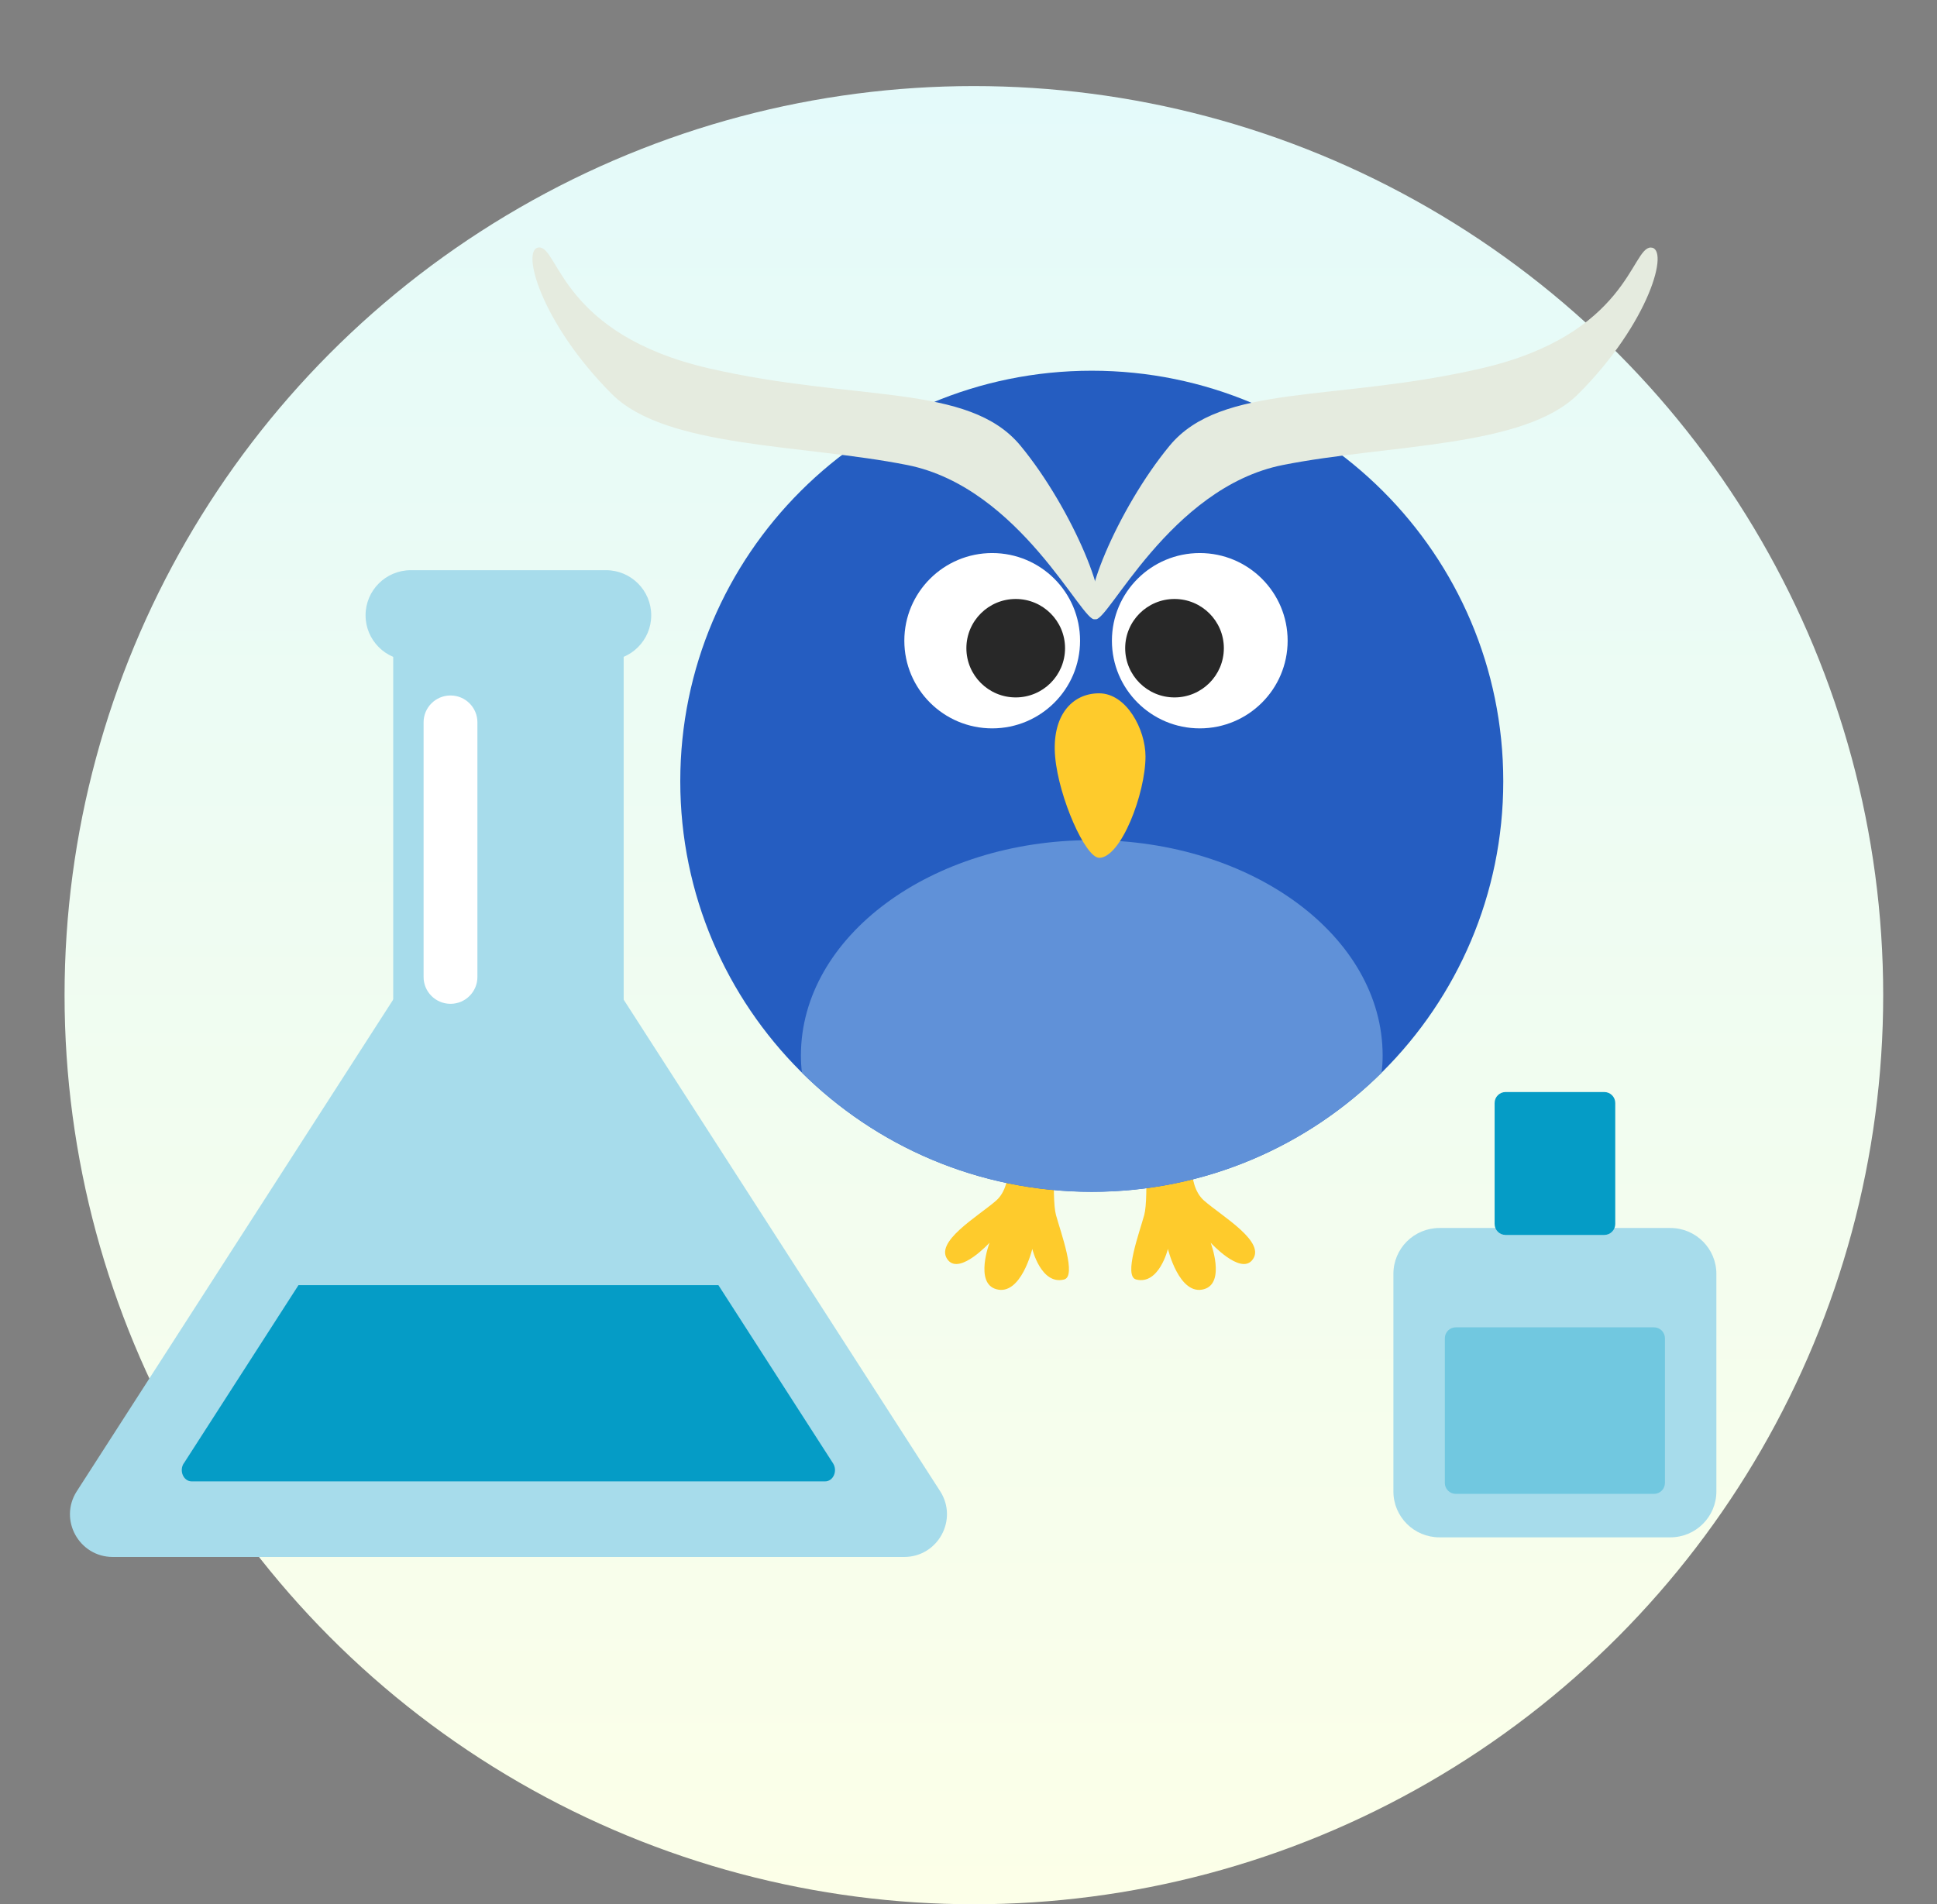
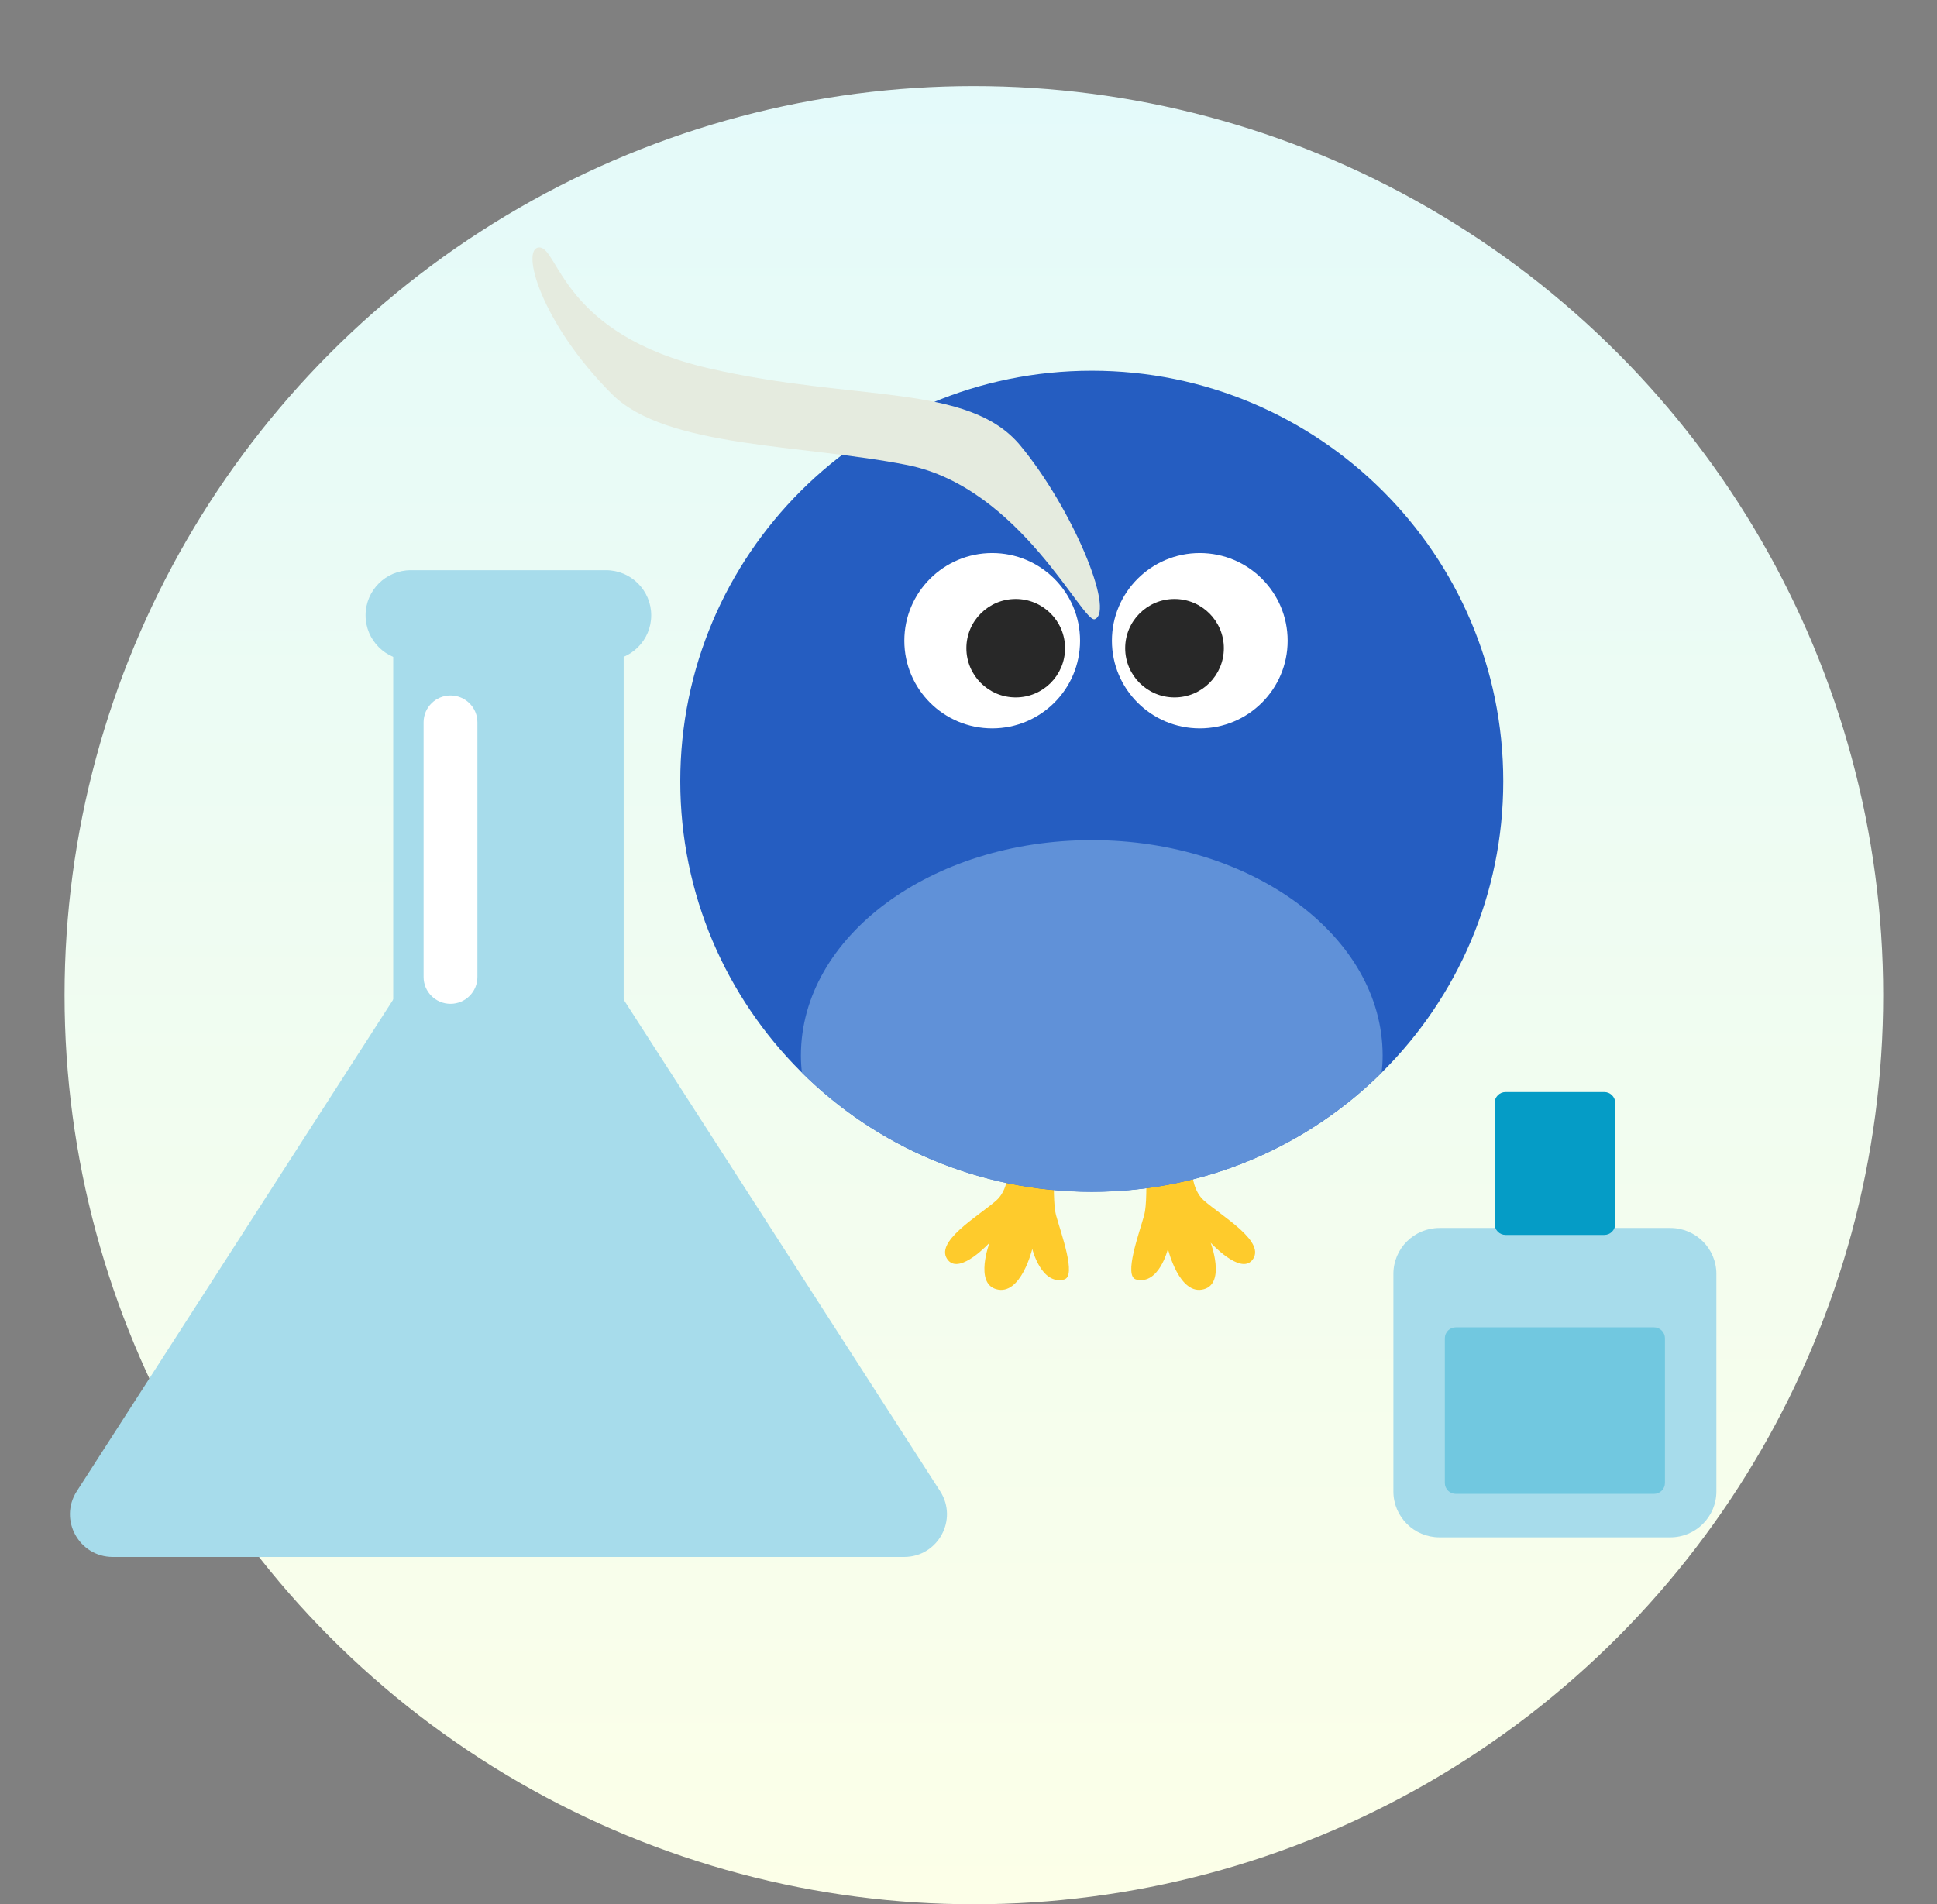
<svg xmlns="http://www.w3.org/2000/svg" width="180" height="177" viewBox="0 0 180 177" fill="none">
  <rect x="0" y="0" width="180" height="177" fill="#808080" stroke="none" />
  <circle cx="90.5" cy="92.5" r="84.5" fill="url(#paint0_linear_375_1016)" />
  <path d="M98.13 104.85C98.13 104.85 97.679 111.291 98.13 112.938C98.581 114.584 100.078 118.633 98.879 118.93C96.752 119.465 95.927 116.087 95.927 116.087C95.927 116.087 94.873 120.483 92.576 119.829C90.543 119.252 91.955 115.51 91.955 115.51C91.955 115.51 89.251 118.463 88.12 117.156C86.674 115.484 90.909 113.057 92.576 111.589C94.328 110.044 93.58 106.293 93.58 106.293L98.13 104.841V104.85Z" fill="#FECB2C" />
  <path d="M106.329 104.85C106.329 104.85 106.78 111.291 106.329 112.938C105.878 114.584 104.381 118.633 105.581 118.93C107.707 119.465 108.532 116.087 108.532 116.087C108.532 116.087 109.587 120.483 111.883 119.829C113.916 119.252 112.504 115.51 112.504 115.51C112.504 115.51 115.209 118.463 116.34 117.156C117.786 115.484 113.55 113.057 111.883 111.589C110.131 110.044 110.879 106.293 110.879 106.293L106.329 104.841V104.85Z" fill="#FECB2C" />
  <path d="M101.456 110.774C122.575 110.774 139.695 93.69 139.695 72.616C139.695 51.541 122.575 34.458 101.456 34.458C80.337 34.458 63.216 51.541 63.216 72.616C63.216 93.69 80.337 110.774 101.456 110.774Z" fill="#255DC1" />
  <path d="M101.456 78.09C86.529 78.09 74.426 87.052 74.426 98.111C74.426 98.646 74.46 99.18 74.52 99.707C81.434 106.547 90.943 110.782 101.456 110.782C111.968 110.782 121.477 106.556 128.392 99.707C128.451 99.18 128.485 98.654 128.485 98.111C128.485 87.052 116.382 78.09 101.456 78.09Z" fill="#6091D8" />
  <path d="M92.202 67.702C96.711 67.702 100.367 64.054 100.367 59.554C100.367 55.054 96.711 51.406 92.202 51.406C87.693 51.406 84.037 55.054 84.037 59.554C84.037 64.054 87.693 67.702 92.202 67.702Z" fill="white" />
  <path d="M111.492 67.702C116.001 67.702 119.657 64.054 119.657 59.554C119.657 55.054 116.001 51.406 111.492 51.406C106.982 51.406 103.327 55.054 103.327 59.554C103.327 64.054 106.982 67.702 111.492 67.702Z" fill="white" />
  <path d="M94.388 64.825C96.92 64.825 98.972 62.776 98.972 60.25C98.972 57.724 96.92 55.675 94.388 55.675C91.856 55.675 89.803 57.724 89.803 60.25C89.803 62.776 91.856 64.825 94.388 64.825Z" fill="#282828" />
  <path d="M109.144 64.825C111.676 64.825 113.729 62.776 113.729 60.25C113.729 57.724 111.676 55.675 109.144 55.675C106.613 55.675 104.56 57.724 104.56 60.25C104.56 62.776 106.613 64.825 109.144 64.825Z" fill="#282828" />
-   <path d="M102.136 79.728C100.869 79.728 98.394 74.16 98.053 70.358C97.713 66.556 99.593 64.443 102.136 64.443C104.679 64.443 106.448 67.795 106.448 70.307C106.448 73.753 104.169 79.736 102.136 79.736V79.728Z" fill="#FECB2C" />
-   <path d="M101.77 57.551C102.884 58.018 108.685 45.321 119.197 43.225C128.961 41.281 141.617 41.655 146.644 36.639C153.286 30.01 155.2 23.009 153.397 23.009C151.594 23.009 151.296 31.097 137.637 34.245C123.977 37.394 113.507 35.595 108.685 41.434C103.863 47.273 99.908 56.787 101.77 57.559V57.551Z" fill="#E5EBDF" />
  <path d="M101.745 57.551C100.631 58.018 94.83 45.321 84.318 43.225C74.554 41.281 61.898 41.655 56.871 36.639C50.229 29.993 48.324 23 50.118 23C51.913 23 52.219 31.088 65.878 34.237C79.538 37.386 90.008 35.586 94.83 41.425C99.653 47.265 103.607 56.779 101.745 57.551Z" fill="#E5EBDF" />
  <path d="M155.221 114.141H133.762C131.4 114.141 129.484 116.052 129.484 118.41V138.626C129.484 140.984 131.4 142.895 133.762 142.895H155.221C157.584 142.895 159.499 140.984 159.499 138.626V118.41C159.499 116.052 157.584 114.141 155.221 114.141Z" fill="#A7DCEB" />
  <path d="M153.699 123.375H135.285C134.721 123.375 134.264 123.831 134.264 124.394V137.837C134.264 138.4 134.721 138.856 135.285 138.856H153.699C154.262 138.856 154.719 138.4 154.719 137.837V124.394C154.719 123.831 154.262 123.375 153.699 123.375Z" fill="#71C8E0" />
  <path d="M149.08 101.504H139.912C139.348 101.504 138.891 101.96 138.891 102.522V113.768C138.891 114.33 139.348 114.786 139.912 114.786H149.08C149.644 114.786 150.101 114.33 150.101 113.768V102.522C150.101 101.96 149.644 101.504 149.08 101.504Z" fill="#059CC6" />
  <path d="M56.935 59.79H37.56C36.996 59.79 36.54 60.246 36.54 60.808V114.285C36.54 114.848 36.996 115.304 37.56 115.304H56.935C57.499 115.304 57.956 114.848 57.956 114.285V60.808C57.956 60.246 57.499 59.79 56.935 59.79Z" fill="#A7DCEB" />
  <path d="M56.314 53H38.172C35.852 53 33.971 54.877 33.971 57.193C33.971 59.508 35.852 61.385 38.172 61.385H56.314C58.635 61.385 60.516 59.508 60.516 57.193C60.516 54.877 58.635 53 56.314 53Z" fill="#A7DCEB" />
  <path d="M43.897 81.474L7.137 138.609C5.436 141.249 7.341 144.72 10.488 144.72H84.016C87.162 144.72 89.059 141.249 87.367 138.609L50.59 81.474C49.025 79.038 45.462 79.038 43.897 81.474Z" fill="#A7DCEB" />
-   <path d="M17.071 136.021C16.629 136.717 17.054 137.693 17.811 137.693H76.676C77.433 137.693 77.858 136.717 77.416 136.021L66.759 119.454H27.737L17.08 136.021H17.071Z" fill="#059CC6" />
  <path d="M44.364 67.139C44.364 65.761 43.245 64.644 41.864 64.644C40.483 64.644 39.363 65.761 39.363 67.139V90.81C39.363 92.188 40.483 93.305 41.864 93.305C43.245 93.305 44.364 92.188 44.364 90.81V67.139Z" fill="white" />
  <defs>
    <linearGradient id="paint0_linear_375_1016" x1="90.5" y1="8" x2="90.5" y2="177" gradientUnits="userSpaceOnUse">
      <stop stop-color="#E4FAFA" />
      <stop offset="1" stop-color="#FCFFE8" />
    </linearGradient>
  </defs>
</svg>